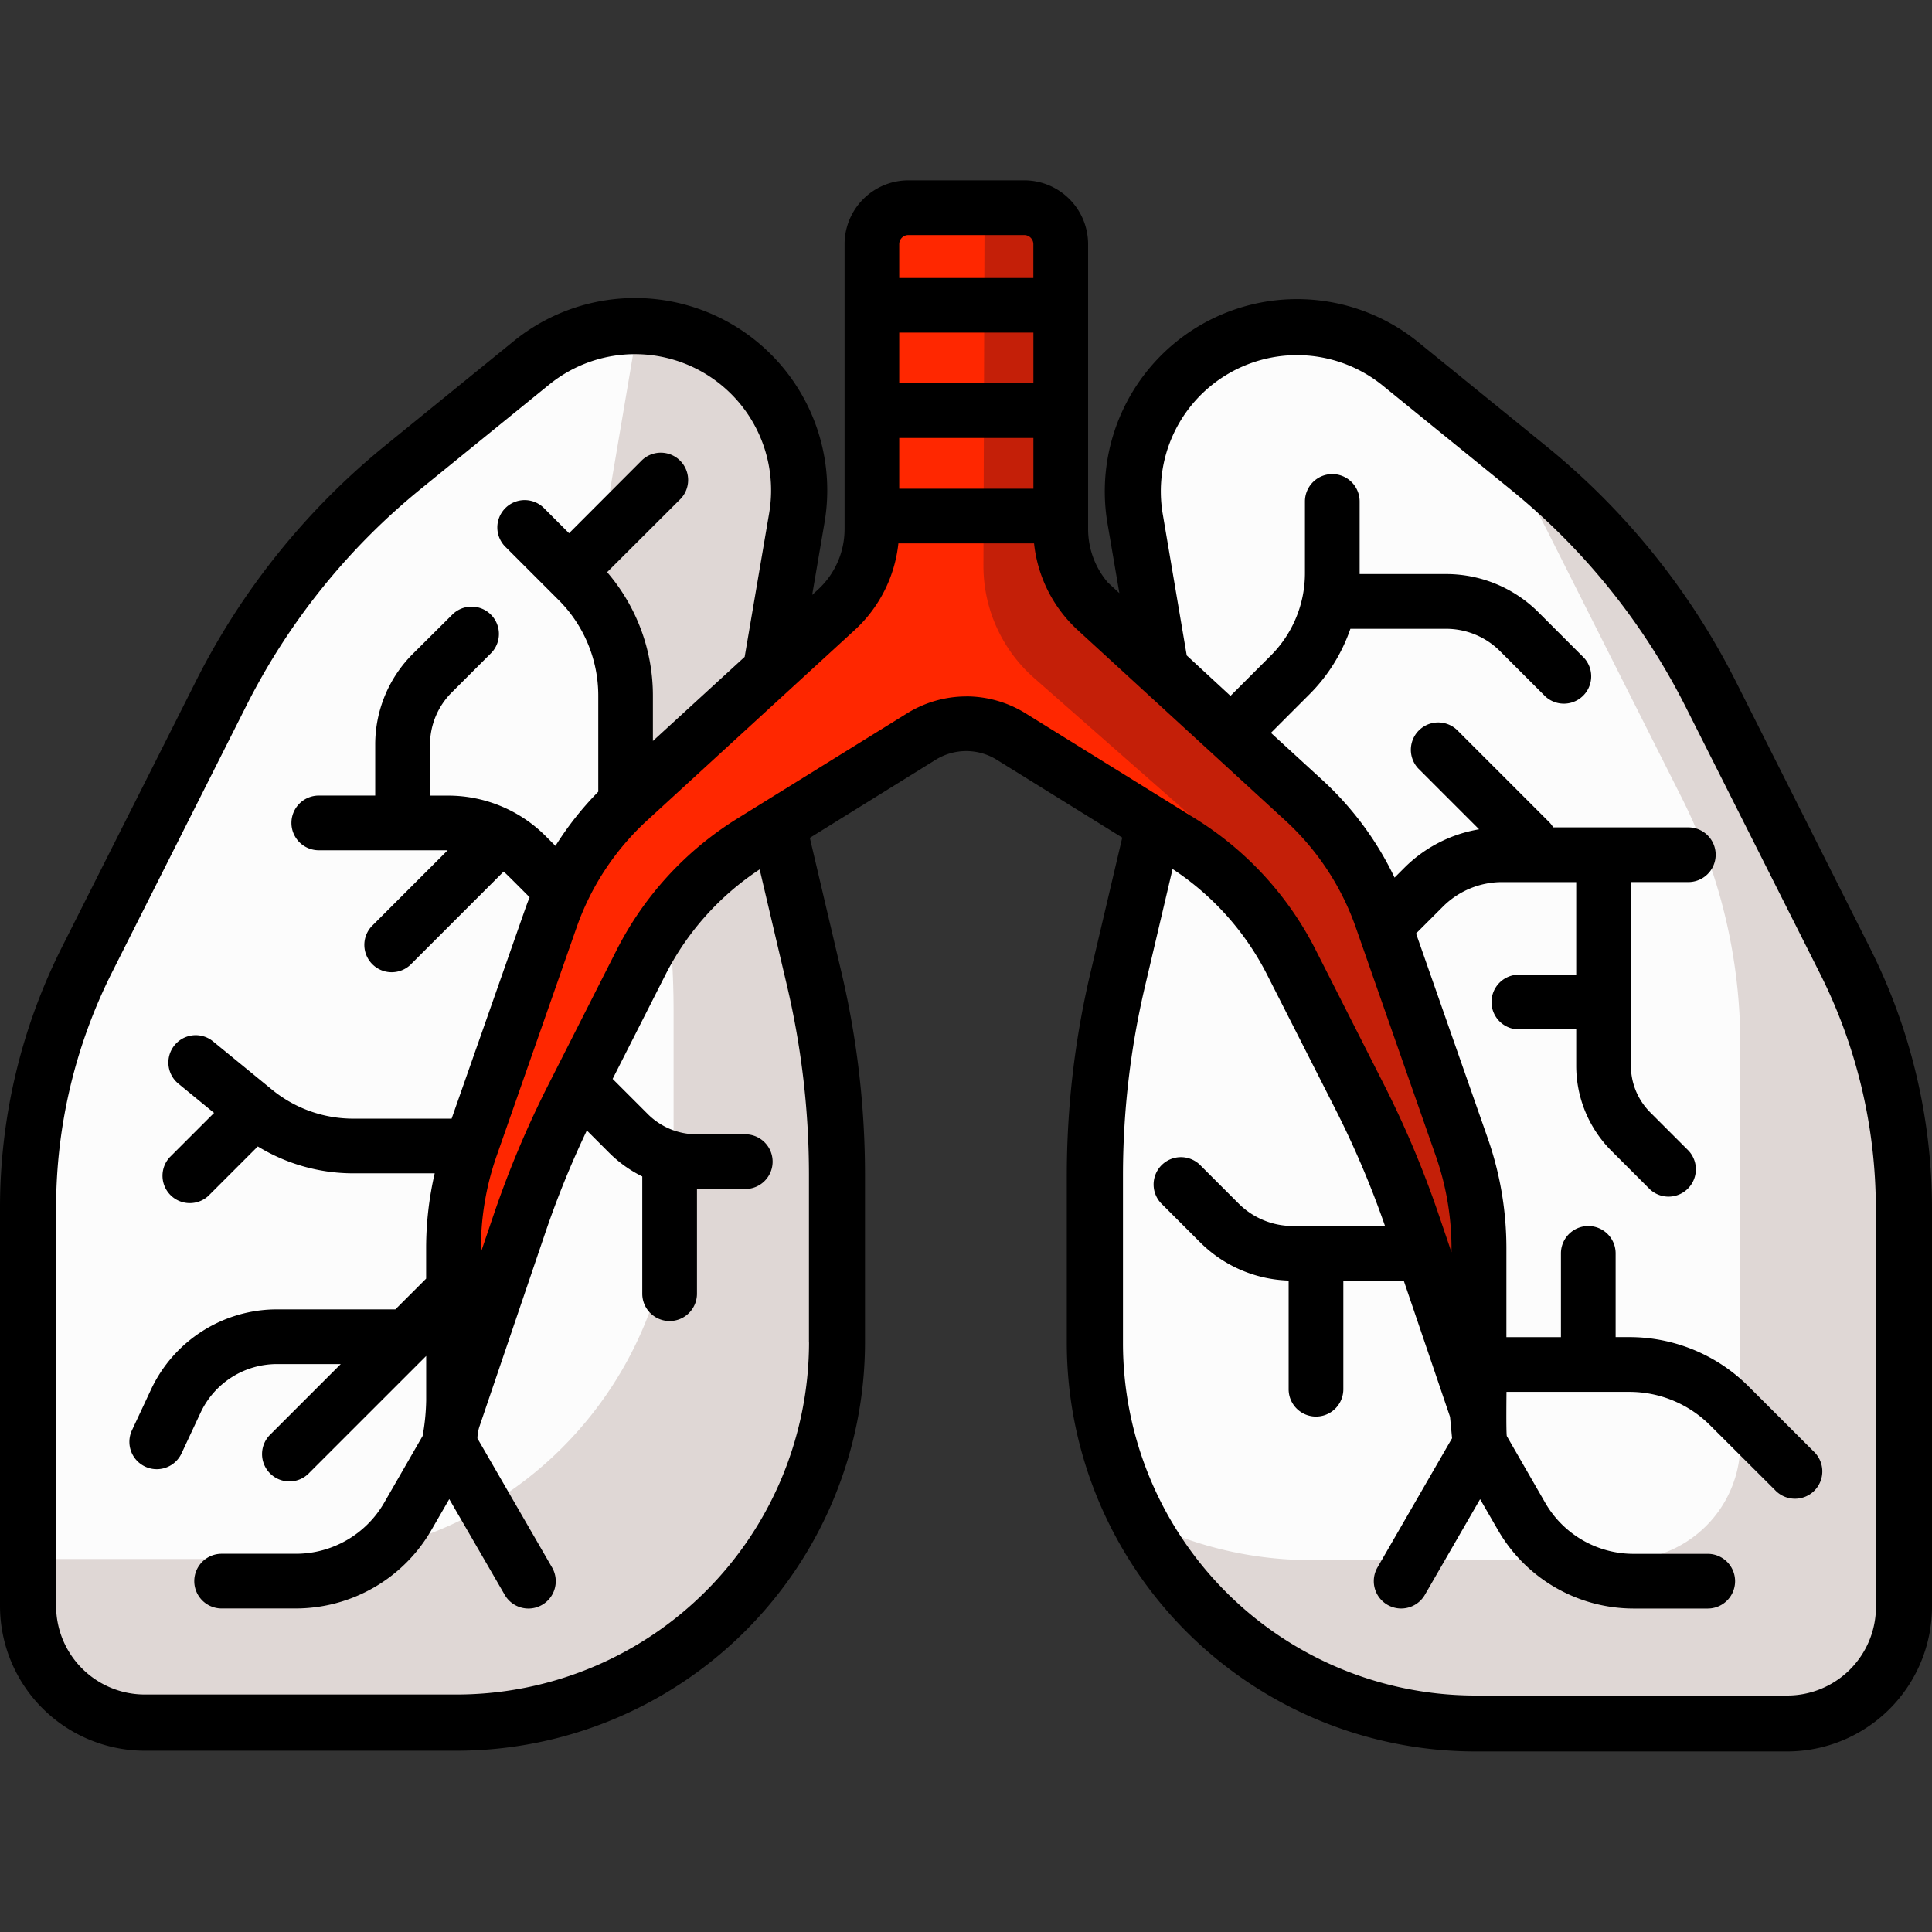
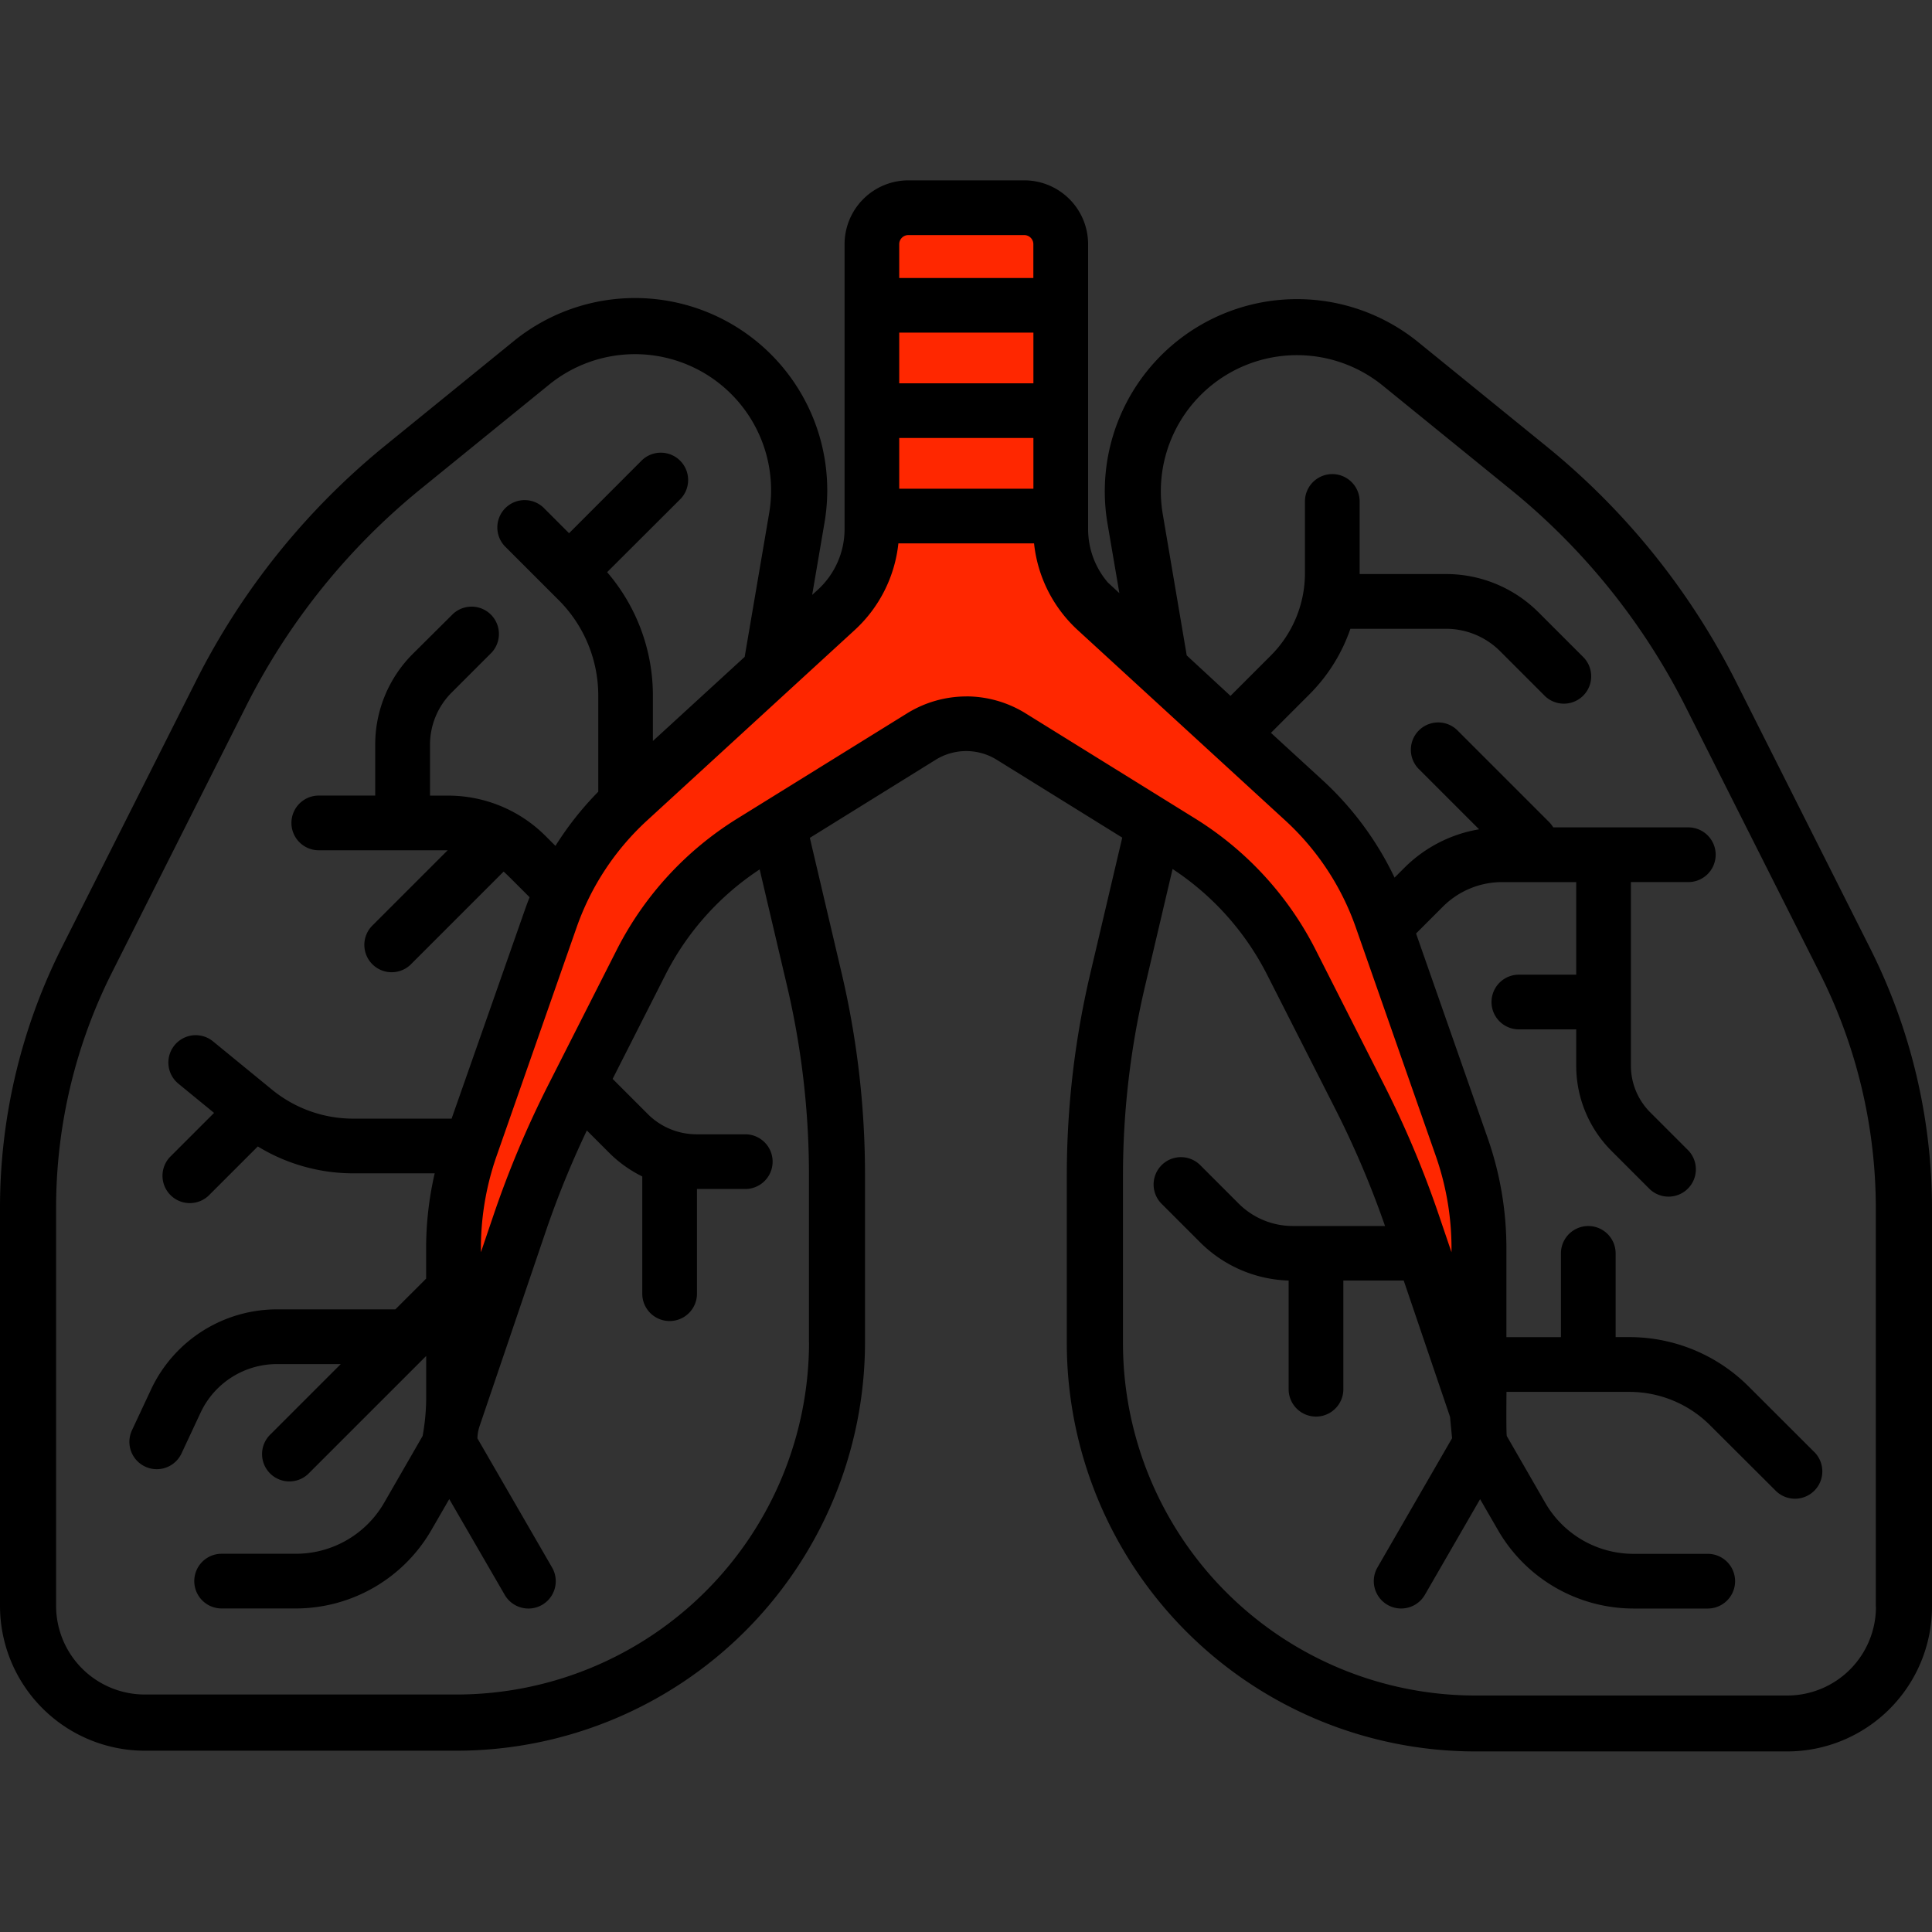
<svg xmlns="http://www.w3.org/2000/svg" width="80" height="80" viewBox="0 0 80 80">
  <rect x="0" y="0" width="80" height="80" fill="#333333" stroke="none" />
  <defs>
    <clipPath id="clip-path">
      <rect id="Rectangle_475" data-name="Rectangle 475" width="80" height="80" transform="translate(1042 428)" fill="#fff" stroke="#707070" stroke-width="1" />
    </clipPath>
  </defs>
  <g id="Mask_Group_22" data-name="Mask Group 22" transform="translate(-1042 -428)" clip-path="url(#clip-path)">
    <g id="lung" transform="translate(1042 428)">
      <g id="Group_211" data-name="Group 211">
-         <path id="Path_251" data-name="Path 251" d="M22.005,15.027,16.73,19.313a28.9,28.9,0,0,0-7.588,9.43L3.591,39.762A22.723,22.723,0,0,0,1.162,49.985V66.5a4.831,4.831,0,0,0,4.831,4.831H18.918A15.741,15.741,0,0,0,34.659,55.586V48.639a35.3,35.3,0,0,0-.937-8.079l-2-8.49a6.8,6.8,0,0,1-.084-2.7l1.352-7.925a6.8,6.8,0,0,0-10.989-6.42Z" fill="#fcfcfc" />
-       </g>
+         </g>
      <g id="Group_212" data-name="Group 212">
-         <path id="Path_252" data-name="Path 252" d="M33.722,40.56l-2-8.49a6.8,6.8,0,0,1-.084-2.7l1.352-7.925a6.8,6.8,0,0,0-6.676-7.941,6.8,6.8,0,0,1-.1,1.168L24.871,22.6a6.8,6.8,0,0,0,.084,2.7l2,8.49a35.3,35.3,0,0,1,.937,8.079v6.947A15.741,15.741,0,0,1,12.145,64.555H1.162V66.5a4.831,4.831,0,0,0,4.831,4.831H18.918A15.742,15.742,0,0,0,34.659,55.586V48.639a35.3,35.3,0,0,0-.937-8.079Z" fill="#dfd7d5" />
-       </g>
+         </g>
      <g id="Group_213" data-name="Group 213">
-         <path id="Path_253" data-name="Path 253" d="M57.995,15.068l5.275,4.286a28.9,28.9,0,0,1,7.588,9.43L76.409,39.8a22.722,22.722,0,0,1,2.429,10.222V66.538a4.831,4.831,0,0,1-4.831,4.831H61.082A15.742,15.742,0,0,1,45.341,55.627V48.68a35.3,35.3,0,0,1,.937-8.079l2-8.49a6.8,6.8,0,0,0,.084-2.7l-1.352-7.925a6.8,6.8,0,0,1,10.989-6.42Z" fill="#fcfcfc" />
-       </g>
+         </g>
      <g id="Group_214" data-name="Group 214">
-         <path id="Path_254" data-name="Path 254" d="M76.409,39.8l-5.551-11.02a28.908,28.908,0,0,0-7.588-9.43l-1.587-1.29a28.9,28.9,0,0,1,2.4,3.948l5.551,11.02a22.722,22.722,0,0,1,2.429,10.222V59.766A4.831,4.831,0,0,1,67.235,64.6H54.31a15.673,15.673,0,0,1-7.219-1.75,15.74,15.74,0,0,0,13.991,8.522H74.007a4.831,4.831,0,0,0,4.831-4.831V50.026A22.724,22.724,0,0,0,76.409,39.8Z" fill="#dfd7d5" />
-       </g>
+         </g>
      <g id="Group_215" data-name="Group 215">
        <path id="Path_255" data-name="Path 255" d="M60.532,47.493,57.215,38.02A11.982,11.982,0,0,0,54,33.148l-8.613-7.9a4.529,4.529,0,0,1-1.468-3.338v-11.8a1.51,1.51,0,0,0-1.51-1.51h-4.8a1.51,1.51,0,0,0-1.51,1.51v11.8a4.529,4.529,0,0,1-1.468,3.338l-8.613,7.9a11.982,11.982,0,0,0-3.211,4.872l-3.316,9.473a12.7,12.7,0,0,0-.713,4.194V58.7l2.736-8.051a40.075,40.075,0,0,1,2.2-5.227l2.826-5.574a12.545,12.545,0,0,1,4.575-4.986l7.021-4.355a3.551,3.551,0,0,1,3.744,0l7.021,4.355a12.545,12.545,0,0,1,4.575,4.986l2.826,5.574a40.069,40.069,0,0,1,2.2,5.227L61.245,58.7V51.688A15.385,15.385,0,0,0,60.532,47.493Z" fill="#ff2700" />
      </g>
      <g id="Group_217" data-name="Group 217">
        <g id="Group_216" data-name="Group 216">
-           <path id="Path_256" data-name="Path 256" d="M60.532,47.493,57.215,38.02A11.984,11.984,0,0,0,54,33.148l-8.613-7.9a4.529,4.529,0,0,1-1.468-3.338v-11.8a1.51,1.51,0,0,0-1.51-1.51H40.769l-.047,14.81a6.188,6.188,0,0,0,2.1,4.667l9.157,8.052A11.982,11.982,0,0,1,55.192,41l3.317,9.473a12.691,12.691,0,0,1,.362,1.244L61.245,58.7V51.688a16.077,16.077,0,0,0-.713-4.194Z" fill="#c41f08" />
-         </g>
+           </g>
      </g>
-       <path id="Path_257" data-name="Path 257" d="M77.446,39.281,71.9,28.262A29.874,29.874,0,0,0,64,18.453l-5.275-4.286A7.96,7.96,0,0,0,45.86,21.683l.491,2.878-.478-.442a3.406,3.406,0,0,1-.817-2.209v-11.8a2.645,2.645,0,0,0-2.642-2.642h-4.8a2.645,2.645,0,0,0-2.642,2.642v11.8a3.407,3.407,0,0,1-1.129,2.529l-.213.195.511-2.993a7.96,7.96,0,0,0-12.867-7.517L16,18.411A29.872,29.872,0,0,0,8.105,28.22L2.554,39.24A24,24,0,0,0,0,49.985V66.5a6,6,0,0,0,5.993,5.993H18.918a16.922,16.922,0,0,0,16.9-16.9V48.639a36.511,36.511,0,0,0-.968-8.345l-1.316-5.6,5.2-3.227a2.4,2.4,0,0,1,2.55,0l5.186,3.217-1.328,5.647a36.511,36.511,0,0,0-.968,8.345v6.947a16.922,16.922,0,0,0,16.9,16.9H74.007A6,6,0,0,0,80,66.538V50.026a24,24,0,0,0-2.554-10.745ZM37.235,10.111a.378.378,0,0,1,.377-.377h4.8a.378.378,0,0,1,.377.377v1.4H37.235v-1.4Zm0,3.662h5.556v2.1H37.235Zm0,4.363h5.556v2.1H37.235ZM33.5,55.586a14.6,14.6,0,0,1-14.58,14.58H5.993a3.674,3.674,0,0,1-3.67-3.67V49.985a21.667,21.667,0,0,1,2.305-9.7l5.551-11.02a27.566,27.566,0,0,1,7.283-9.051l5.275-4.286a5.637,5.637,0,0,1,9.112,5.323L30.835,27.2l-3.8,3.483V28.82a7.834,7.834,0,0,0-1.895-5.128l3.049-3.042a1.132,1.132,0,0,0-1.6-1.6s-3.007,3.01-3.025,3.03l-1.012-1.013a1.132,1.132,0,1,0-1.6,1.6l2.172,2.172a5.592,5.592,0,0,1,1.649,3.981v3.963A13.165,13.165,0,0,0,23,35.027l-.4-.4a5.7,5.7,0,0,0-4.059-1.682h-.735v-2.1a3.052,3.052,0,0,1,.9-2.172l1.648-1.648a1.132,1.132,0,0,0-1.6-1.6L17.1,27.069a5.3,5.3,0,0,0-1.563,3.774v2.1H13.2a1.132,1.132,0,1,0,0,2.265h5.337l-3.145,3.145a1.132,1.132,0,0,0,1.6,1.6l3.862-3.862c.081.058.981.97,1.076,1.062-.065.163-.127.326-.185.492L18.7,46.321H14.62a5.313,5.313,0,0,1-3.356-1.2l0,0h0l-2.443-2a1.132,1.132,0,1,0-1.434,1.752l1.477,1.21-1.83,1.83a1.132,1.132,0,0,0,1.6,1.6l2.041-2.041a7.586,7.586,0,0,0,3.946,1.113H18a13.792,13.792,0,0,0-.355,3.1v1.26l-1.273,1.273H11.46a5.763,5.763,0,0,0-5.2,3.305l-.795,1.7a1.132,1.132,0,1,0,2.051.961l.795-1.7a3.49,3.49,0,0,1,3.148-2h2.651l-2.9,2.9a1.132,1.132,0,1,0,1.6,1.6l4.837-4.836v1.838A9.044,9.044,0,0,1,17.5,59.46l-1.6,2.778a4.219,4.219,0,0,1-3.644,2.1H9.177a1.132,1.132,0,1,0,0,2.265h3.079a6.49,6.49,0,0,0,5.6-3.236l.747-1.293L20.9,66.04a1.132,1.132,0,1,0,1.961-1.132L19.769,59.56a1.671,1.671,0,0,1,.085-.494l2.736-8.051A39.1,39.1,0,0,1,24.3,46.81l.92.92a5.142,5.142,0,0,0,1.375.984v4.855a1.132,1.132,0,1,0,2.265,0V49.234h2a1.132,1.132,0,0,0,0-2.265H28.851a2.853,2.853,0,0,1-2.03-.841l-1.453-1.453,2.187-4.312A11.408,11.408,0,0,1,31.456,36l1.135,4.83a34.183,34.183,0,0,1,.906,7.813v6.947Zm6.515-26.748a4.677,4.677,0,0,0-2.469.709L30.523,33.9a13.672,13.672,0,0,0-4.988,5.437l-2.826,5.574a41.368,41.368,0,0,0-2.263,5.375l-.532,1.565a11.592,11.592,0,0,1,.649-3.984l3.316-9.473a10.889,10.889,0,0,1,2.907-4.412l8.613-7.9A5.678,5.678,0,0,0,37.2,22.5h5.618a5.678,5.678,0,0,0,1.8,3.583l8.613,7.9a10.887,10.887,0,0,1,2.907,4.412l3.316,9.473a11.589,11.589,0,0,1,.649,3.984l-.532-1.565a41.331,41.331,0,0,0-2.263-5.375l-2.826-5.574A13.675,13.675,0,0,0,49.5,33.9l-7.021-4.355a4.674,4.674,0,0,0-2.469-.709Zm37.664,37.7a3.674,3.674,0,0,1-3.67,3.67H61.082A14.6,14.6,0,0,1,46.5,55.627V48.68a34.183,34.183,0,0,1,.906-7.813l1.148-4.883a11.427,11.427,0,0,1,3.915,4.378L55.3,45.936a39.08,39.08,0,0,1,2.051,4.83h-3.81a3.171,3.171,0,0,1-2.257-.935l-1.557-1.557a1.132,1.132,0,1,0-1.6,1.6l1.557,1.557a5.417,5.417,0,0,0,3.676,1.594v4.5a1.132,1.132,0,0,0,2.265,0v-4.5h2.5l1.918,5.643.084.886-3.088,5.348A1.132,1.132,0,0,0,59,66.04l2.288-3.963.747,1.293a6.49,6.49,0,0,0,5.6,3.236h3.079a1.132,1.132,0,0,0,0-2.265H67.637a4.22,4.22,0,0,1-3.644-2.1l-1.6-2.778c-.032-.193-.012-1.828-.012-1.828h5.076a4.729,4.729,0,0,1,3.365,1.394L73.5,61.7a1.132,1.132,0,1,0,1.6-1.6L72.42,57.424a6.979,6.979,0,0,0-4.967-2.057H66.9V51.9a1.132,1.132,0,1,0-2.265,0v3.469H62.377v-3.68a13.793,13.793,0,0,0-.777-4.569l-2.964-8.466,1.106-1.106a3.466,3.466,0,0,1,2.467-1.022h3.059v3.833H62.893a1.132,1.132,0,1,0,0,2.265h2.375v1.494a4.985,4.985,0,0,0,1.47,3.548l1.579,1.579a1.132,1.132,0,0,0,1.6-1.6l-1.579-1.579a2.735,2.735,0,0,1-.806-1.947V36.525H69.91a1.132,1.132,0,0,0,0-2.265H64.316a1.131,1.131,0,0,0-.17-.22l-3.82-3.82a1.132,1.132,0,0,0-1.6,1.6l2.52,2.52a5.71,5.71,0,0,0-3.1,1.6l-.4.4a13.164,13.164,0,0,0-2.975-4.028l-2.144-1.966,1.59-1.591a7.091,7.091,0,0,0,1.7-2.718h3.952a3.163,3.163,0,0,1,2.252.933l1.862,1.862a1.132,1.132,0,0,0,1.6-1.6L63.721,25.37a5.413,5.413,0,0,0-3.853-1.6H56.3c0-.018,0-.036,0-.054V20.764a1.132,1.132,0,0,0-2.265,0V23.72a4.826,4.826,0,0,1-1.423,3.435l-1.66,1.66-1.812-1.675-.992-5.848a5.637,5.637,0,0,1,9.112-5.323l5.275,4.286a27.564,27.564,0,0,1,7.283,9.051l5.551,11.02a21.667,21.667,0,0,1,2.305,9.7V66.538Z" />
+       <path id="Path_257" data-name="Path 257" d="M77.446,39.281,71.9,28.262A29.874,29.874,0,0,0,64,18.453l-5.275-4.286A7.96,7.96,0,0,0,45.86,21.683l.491,2.878-.478-.442a3.406,3.406,0,0,1-.817-2.209v-11.8a2.645,2.645,0,0,0-2.642-2.642h-4.8a2.645,2.645,0,0,0-2.642,2.642v11.8a3.407,3.407,0,0,1-1.129,2.529l-.213.195.511-2.993a7.96,7.96,0,0,0-12.867-7.517L16,18.411A29.872,29.872,0,0,0,8.105,28.22L2.554,39.24A24,24,0,0,0,0,49.985V66.5a6,6,0,0,0,5.993,5.993H18.918a16.922,16.922,0,0,0,16.9-16.9V48.639a36.511,36.511,0,0,0-.968-8.345l-1.316-5.6,5.2-3.227a2.4,2.4,0,0,1,2.55,0l5.186,3.217-1.328,5.647a36.511,36.511,0,0,0-.968,8.345v6.947a16.922,16.922,0,0,0,16.9,16.9H74.007A6,6,0,0,0,80,66.538V50.026a24,24,0,0,0-2.554-10.745M37.235,10.111a.378.378,0,0,1,.377-.377h4.8a.378.378,0,0,1,.377.377v1.4H37.235v-1.4Zm0,3.662h5.556v2.1H37.235Zm0,4.363h5.556v2.1H37.235ZM33.5,55.586a14.6,14.6,0,0,1-14.58,14.58H5.993a3.674,3.674,0,0,1-3.67-3.67V49.985a21.667,21.667,0,0,1,2.305-9.7l5.551-11.02a27.566,27.566,0,0,1,7.283-9.051l5.275-4.286a5.637,5.637,0,0,1,9.112,5.323L30.835,27.2l-3.8,3.483V28.82a7.834,7.834,0,0,0-1.895-5.128l3.049-3.042a1.132,1.132,0,0,0-1.6-1.6s-3.007,3.01-3.025,3.03l-1.012-1.013a1.132,1.132,0,1,0-1.6,1.6l2.172,2.172a5.592,5.592,0,0,1,1.649,3.981v3.963A13.165,13.165,0,0,0,23,35.027l-.4-.4a5.7,5.7,0,0,0-4.059-1.682h-.735v-2.1a3.052,3.052,0,0,1,.9-2.172l1.648-1.648a1.132,1.132,0,0,0-1.6-1.6L17.1,27.069a5.3,5.3,0,0,0-1.563,3.774v2.1H13.2a1.132,1.132,0,1,0,0,2.265h5.337l-3.145,3.145a1.132,1.132,0,0,0,1.6,1.6l3.862-3.862c.081.058.981.97,1.076,1.062-.065.163-.127.326-.185.492L18.7,46.321H14.62a5.313,5.313,0,0,1-3.356-1.2l0,0h0l-2.443-2a1.132,1.132,0,1,0-1.434,1.752l1.477,1.21-1.83,1.83a1.132,1.132,0,0,0,1.6,1.6l2.041-2.041a7.586,7.586,0,0,0,3.946,1.113H18a13.792,13.792,0,0,0-.355,3.1v1.26l-1.273,1.273H11.46a5.763,5.763,0,0,0-5.2,3.305l-.795,1.7a1.132,1.132,0,1,0,2.051.961l.795-1.7a3.49,3.49,0,0,1,3.148-2h2.651l-2.9,2.9a1.132,1.132,0,1,0,1.6,1.6l4.837-4.836v1.838A9.044,9.044,0,0,1,17.5,59.46l-1.6,2.778a4.219,4.219,0,0,1-3.644,2.1H9.177a1.132,1.132,0,1,0,0,2.265h3.079a6.49,6.49,0,0,0,5.6-3.236l.747-1.293L20.9,66.04a1.132,1.132,0,1,0,1.961-1.132L19.769,59.56a1.671,1.671,0,0,1,.085-.494l2.736-8.051A39.1,39.1,0,0,1,24.3,46.81l.92.92a5.142,5.142,0,0,0,1.375.984v4.855a1.132,1.132,0,1,0,2.265,0V49.234h2a1.132,1.132,0,0,0,0-2.265H28.851a2.853,2.853,0,0,1-2.03-.841l-1.453-1.453,2.187-4.312A11.408,11.408,0,0,1,31.456,36l1.135,4.83a34.183,34.183,0,0,1,.906,7.813v6.947Zm6.515-26.748a4.677,4.677,0,0,0-2.469.709L30.523,33.9a13.672,13.672,0,0,0-4.988,5.437l-2.826,5.574a41.368,41.368,0,0,0-2.263,5.375l-.532,1.565a11.592,11.592,0,0,1,.649-3.984l3.316-9.473a10.889,10.889,0,0,1,2.907-4.412l8.613-7.9A5.678,5.678,0,0,0,37.2,22.5h5.618a5.678,5.678,0,0,0,1.8,3.583l8.613,7.9a10.887,10.887,0,0,1,2.907,4.412l3.316,9.473a11.589,11.589,0,0,1,.649,3.984l-.532-1.565a41.331,41.331,0,0,0-2.263-5.375l-2.826-5.574A13.675,13.675,0,0,0,49.5,33.9l-7.021-4.355a4.674,4.674,0,0,0-2.469-.709Zm37.664,37.7a3.674,3.674,0,0,1-3.67,3.67H61.082A14.6,14.6,0,0,1,46.5,55.627V48.68a34.183,34.183,0,0,1,.906-7.813l1.148-4.883a11.427,11.427,0,0,1,3.915,4.378L55.3,45.936a39.08,39.08,0,0,1,2.051,4.83h-3.81a3.171,3.171,0,0,1-2.257-.935l-1.557-1.557a1.132,1.132,0,1,0-1.6,1.6l1.557,1.557a5.417,5.417,0,0,0,3.676,1.594v4.5a1.132,1.132,0,0,0,2.265,0v-4.5h2.5l1.918,5.643.084.886-3.088,5.348A1.132,1.132,0,0,0,59,66.04l2.288-3.963.747,1.293a6.49,6.49,0,0,0,5.6,3.236h3.079a1.132,1.132,0,0,0,0-2.265H67.637a4.22,4.22,0,0,1-3.644-2.1l-1.6-2.778c-.032-.193-.012-1.828-.012-1.828h5.076a4.729,4.729,0,0,1,3.365,1.394L73.5,61.7a1.132,1.132,0,1,0,1.6-1.6L72.42,57.424a6.979,6.979,0,0,0-4.967-2.057H66.9V51.9a1.132,1.132,0,1,0-2.265,0v3.469H62.377v-3.68a13.793,13.793,0,0,0-.777-4.569l-2.964-8.466,1.106-1.106a3.466,3.466,0,0,1,2.467-1.022h3.059v3.833H62.893a1.132,1.132,0,1,0,0,2.265h2.375v1.494a4.985,4.985,0,0,0,1.47,3.548l1.579,1.579a1.132,1.132,0,0,0,1.6-1.6l-1.579-1.579a2.735,2.735,0,0,1-.806-1.947V36.525H69.91a1.132,1.132,0,0,0,0-2.265H64.316a1.131,1.131,0,0,0-.17-.22l-3.82-3.82a1.132,1.132,0,0,0-1.6,1.6l2.52,2.52a5.71,5.71,0,0,0-3.1,1.6l-.4.4a13.164,13.164,0,0,0-2.975-4.028l-2.144-1.966,1.59-1.591a7.091,7.091,0,0,0,1.7-2.718h3.952a3.163,3.163,0,0,1,2.252.933l1.862,1.862a1.132,1.132,0,0,0,1.6-1.6L63.721,25.37a5.413,5.413,0,0,0-3.853-1.6H56.3c0-.018,0-.036,0-.054V20.764a1.132,1.132,0,0,0-2.265,0V23.72a4.826,4.826,0,0,1-1.423,3.435l-1.66,1.66-1.812-1.675-.992-5.848a5.637,5.637,0,0,1,9.112-5.323l5.275,4.286a27.564,27.564,0,0,1,7.283,9.051l5.551,11.02a21.667,21.667,0,0,1,2.305,9.7V66.538Z" />
    </g>
  </g>
</svg>